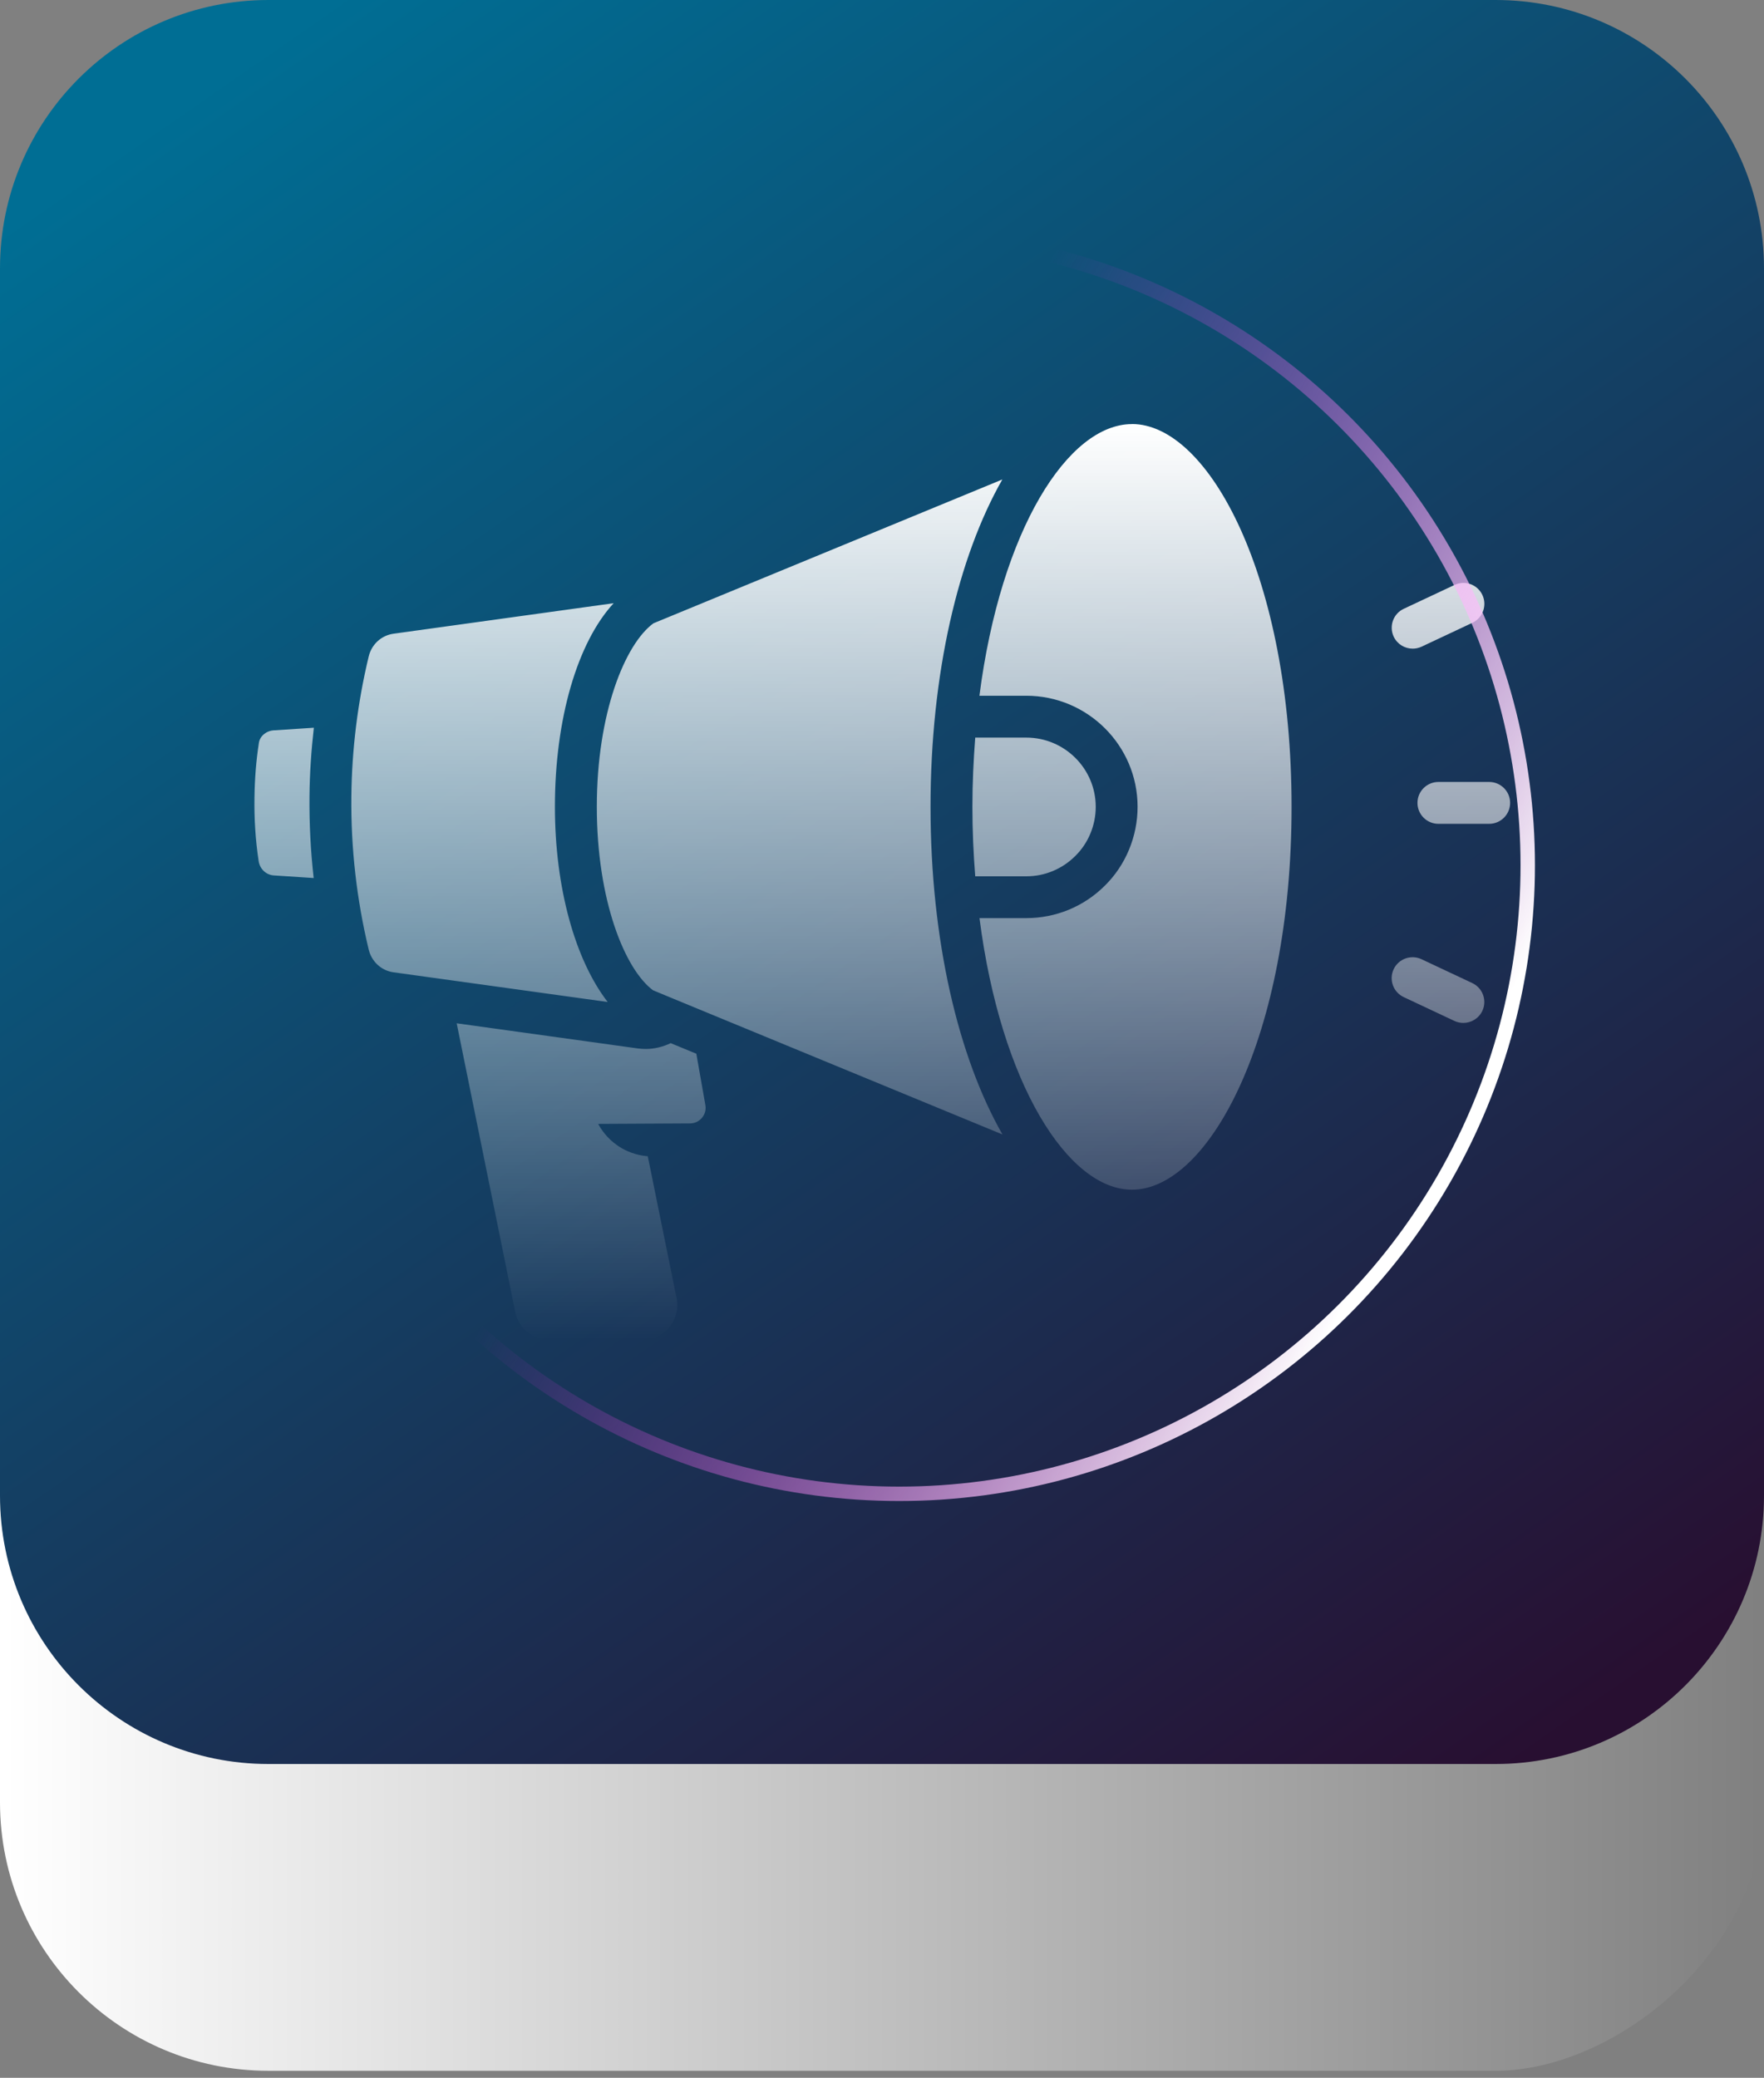
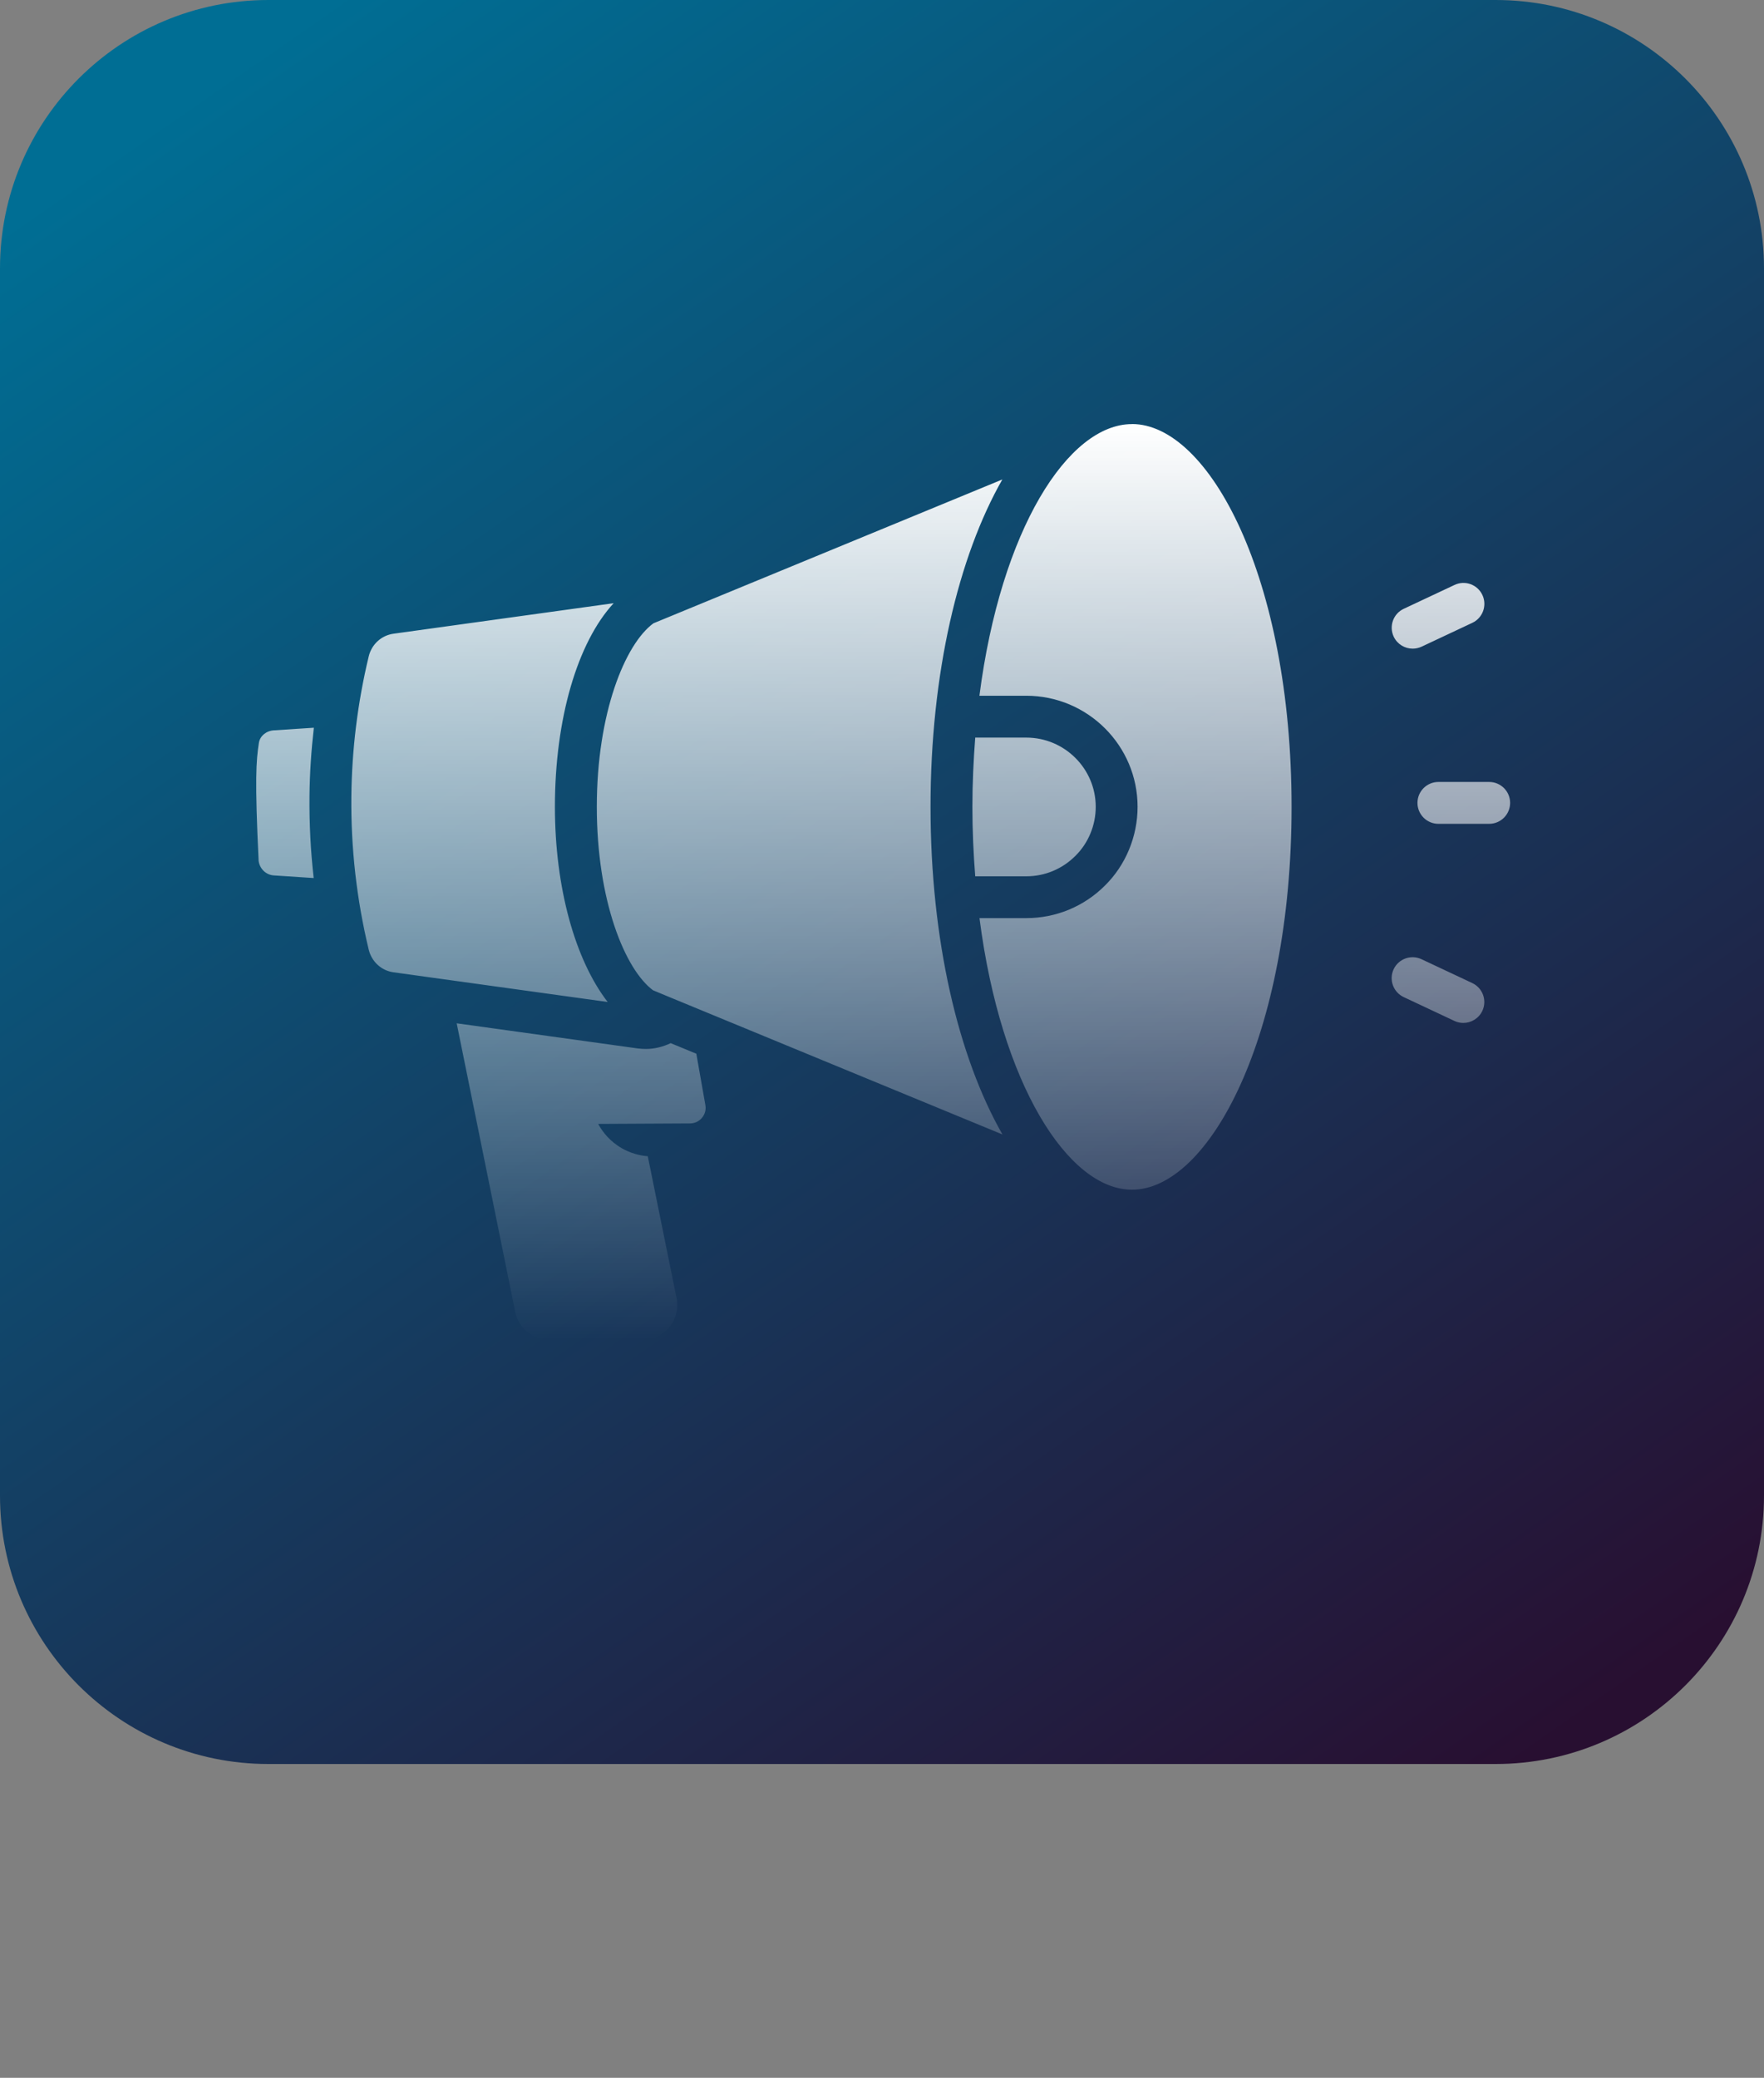
<svg xmlns="http://www.w3.org/2000/svg" width="208" height="245" viewBox="0 0 208 245" fill="none">
  <rect x="0" y="0" width="208" height="245" fill="#808080" stroke="none" />
-   <rect y="244.174" width="212.522" height="208" rx="31.652" transform="rotate(-90 0 244.174)" fill="url(#paint0_linear_297_564)" />
  <path d="M176.348 -7.70841e-06C193.829 -8.47253e-06 208 14.171 208 31.652L208 176.348C208 193.829 193.829 208 176.348 208L31.652 208C14.171 208 -6.19441e-07 193.829 -1.38356e-06 176.348L-7.70841e-06 31.652C-8.47253e-06 14.171 14.171 -6.19441e-07 31.652 -1.38356e-06L176.348 -7.70841e-06Z" fill="url(#paint1_linear_297_564)" />
-   <path d="M37.006 85.809C36.704 88.482 36.518 91.169 36.492 93.868C36.46 97.107 36.627 100.333 36.987 103.533L32.295 103.225C31.376 103.167 30.637 102.467 30.496 101.528C30.123 99.048 29.962 96.522 30.007 94.009C30.033 91.863 30.2 89.703 30.528 87.589C30.65 86.792 31.389 86.175 32.276 86.118L37.012 85.809L37.006 85.809ZM79.1 122.994C78.168 123.437 77.172 123.688 76.15 123.688C75.829 123.688 75.514 123.662 75.193 123.624L53.85 120.661L60.752 154.69C61.137 156.606 62.847 158 64.8 158H75.726C76.972 158 78.142 157.447 78.926 156.483C79.71 155.519 80.025 154.266 79.774 153.052L76.381 136.336C75.719 136.285 74.293 136.086 72.847 135.096C71.535 134.203 70.848 133.104 70.533 132.525L81.381 132.468C82.127 132.455 82.576 132.043 82.776 131.799C82.981 131.555 83.303 131.034 83.174 130.308L82.107 124.248L79.1 123.008L79.1 122.994ZM118.2 56.531L77.05 73.496C73.709 75.932 70.373 84.074 70.373 95.134C70.373 106.162 73.676 114.292 76.999 116.765L78.978 117.588L118.206 133.77C112.994 124.657 109.723 110.852 109.723 95.14C109.723 79.434 112.995 65.635 118.2 56.516L118.2 56.531ZM65.432 95.135C65.432 84.75 68.093 75.747 72.36 71.125L46.397 74.724C44.97 74.924 43.826 75.971 43.479 77.391C42.181 82.777 41.487 88.342 41.429 93.921C41.365 100.013 42.059 106.08 43.473 111.96C43.82 113.394 44.964 114.447 46.397 114.647L71.654 118.149C67.805 113.175 65.432 104.64 65.432 95.135ZM133.469 50.008C125.95 50.008 118.007 62.449 115.487 82.038H121.014C128.25 82.038 134.137 87.912 134.137 95.135C134.137 98.631 132.73 102.018 130.281 104.428C127.807 106.896 124.51 108.258 121.014 108.258H115.494C118.013 127.84 125.956 140.282 133.476 140.282C142.563 140.282 152.294 122.147 152.294 95.141C152.294 68.137 142.564 50 133.476 50L133.469 50.008ZM121.008 103.329C123.193 103.329 125.25 102.474 126.799 100.925C128.328 99.421 129.202 97.314 129.202 95.135C129.202 90.636 125.526 86.973 121.015 86.973H114.993C114.794 89.602 114.659 92.314 114.659 95.148C114.659 97.982 114.787 100.7 114.993 103.329H121.015L121.008 103.329ZM173.604 115.918L167.614 113.103C166.368 112.525 164.909 113.058 164.33 114.286C163.752 115.52 164.279 116.985 165.513 117.57L171.502 120.385C171.843 120.545 172.196 120.616 172.55 120.616C173.475 120.616 174.362 120.089 174.786 119.202C175.365 117.968 174.838 116.503 173.604 115.918ZM175.596 92.204H169.606C168.244 92.204 167.139 93.31 167.139 94.672C167.139 96.034 168.244 97.14 169.606 97.14H175.596C176.958 97.14 178.064 96.034 178.064 94.672C178.064 93.31 176.958 92.204 175.596 92.204ZM166.573 76.485C166.92 76.485 167.28 76.408 167.621 76.254L173.61 73.439C174.844 72.86 175.371 71.389 174.793 70.155C174.214 68.921 172.749 68.387 171.509 68.972L165.519 71.787C164.285 72.365 163.758 73.837 164.337 75.071C164.761 75.964 165.648 76.485 166.573 76.485Z" fill="url(#paint2_linear_297_564)" />
-   <circle cx="106.022" cy="102.021" r="74.12" transform="rotate(90 106.022 102.021)" stroke="url(#paint3_linear_297_564)" stroke-width="1.698" />
+   <path d="M37.006 85.809C36.704 88.482 36.518 91.169 36.492 93.868C36.46 97.107 36.627 100.333 36.987 103.533L32.295 103.225C31.376 103.167 30.637 102.467 30.496 101.528C30.033 91.863 30.2 89.703 30.528 87.589C30.65 86.792 31.389 86.175 32.276 86.118L37.012 85.809L37.006 85.809ZM79.1 122.994C78.168 123.437 77.172 123.688 76.15 123.688C75.829 123.688 75.514 123.662 75.193 123.624L53.85 120.661L60.752 154.69C61.137 156.606 62.847 158 64.8 158H75.726C76.972 158 78.142 157.447 78.926 156.483C79.71 155.519 80.025 154.266 79.774 153.052L76.381 136.336C75.719 136.285 74.293 136.086 72.847 135.096C71.535 134.203 70.848 133.104 70.533 132.525L81.381 132.468C82.127 132.455 82.576 132.043 82.776 131.799C82.981 131.555 83.303 131.034 83.174 130.308L82.107 124.248L79.1 123.008L79.1 122.994ZM118.2 56.531L77.05 73.496C73.709 75.932 70.373 84.074 70.373 95.134C70.373 106.162 73.676 114.292 76.999 116.765L78.978 117.588L118.206 133.77C112.994 124.657 109.723 110.852 109.723 95.14C109.723 79.434 112.995 65.635 118.2 56.516L118.2 56.531ZM65.432 95.135C65.432 84.75 68.093 75.747 72.36 71.125L46.397 74.724C44.97 74.924 43.826 75.971 43.479 77.391C42.181 82.777 41.487 88.342 41.429 93.921C41.365 100.013 42.059 106.08 43.473 111.96C43.82 113.394 44.964 114.447 46.397 114.647L71.654 118.149C67.805 113.175 65.432 104.64 65.432 95.135ZM133.469 50.008C125.95 50.008 118.007 62.449 115.487 82.038H121.014C128.25 82.038 134.137 87.912 134.137 95.135C134.137 98.631 132.73 102.018 130.281 104.428C127.807 106.896 124.51 108.258 121.014 108.258H115.494C118.013 127.84 125.956 140.282 133.476 140.282C142.563 140.282 152.294 122.147 152.294 95.141C152.294 68.137 142.564 50 133.476 50L133.469 50.008ZM121.008 103.329C123.193 103.329 125.25 102.474 126.799 100.925C128.328 99.421 129.202 97.314 129.202 95.135C129.202 90.636 125.526 86.973 121.015 86.973H114.993C114.794 89.602 114.659 92.314 114.659 95.148C114.659 97.982 114.787 100.7 114.993 103.329H121.015L121.008 103.329ZM173.604 115.918L167.614 113.103C166.368 112.525 164.909 113.058 164.33 114.286C163.752 115.52 164.279 116.985 165.513 117.57L171.502 120.385C171.843 120.545 172.196 120.616 172.55 120.616C173.475 120.616 174.362 120.089 174.786 119.202C175.365 117.968 174.838 116.503 173.604 115.918ZM175.596 92.204H169.606C168.244 92.204 167.139 93.31 167.139 94.672C167.139 96.034 168.244 97.14 169.606 97.14H175.596C176.958 97.14 178.064 96.034 178.064 94.672C178.064 93.31 176.958 92.204 175.596 92.204ZM166.573 76.485C166.92 76.485 167.28 76.408 167.621 76.254L173.61 73.439C174.844 72.86 175.371 71.389 174.793 70.155C174.214 68.921 172.749 68.387 171.509 68.972L165.519 71.787C164.285 72.365 163.758 73.837 164.337 75.071C164.761 75.964 165.648 76.485 166.573 76.485Z" fill="url(#paint2_linear_297_564)" />
  <defs>
    <linearGradient id="paint0_linear_297_564" x1="106.261" y1="244.174" x2="106.261" y2="452.174" gradientUnits="userSpaceOnUse">
      <stop stop-color="white" />
      <stop offset="1" stop-color="white" stop-opacity="0" />
    </linearGradient>
    <linearGradient id="paint1_linear_297_564" x1="-1.83789e-05" y1="26.918" x2="242.15" y2="376.148" gradientUnits="userSpaceOnUse">
      <stop stop-color="#006E94" />
      <stop offset="0.591" stop-color="#280F31" />
    </linearGradient>
    <linearGradient id="paint2_linear_297_564" x1="104.032" y1="50" x2="104.032" y2="158" gradientUnits="userSpaceOnUse">
      <stop stop-color="white" />
      <stop offset="1" stop-color="white" stop-opacity="0" />
    </linearGradient>
    <linearGradient id="paint3_linear_297_564" x1="134.35" y1="36.961" x2="92.559" y2="115.215" gradientUnits="userSpaceOnUse">
      <stop stop-color="white" />
      <stop offset="1" stop-color="#EC1BEB" stop-opacity="0" />
    </linearGradient>
  </defs>
</svg>